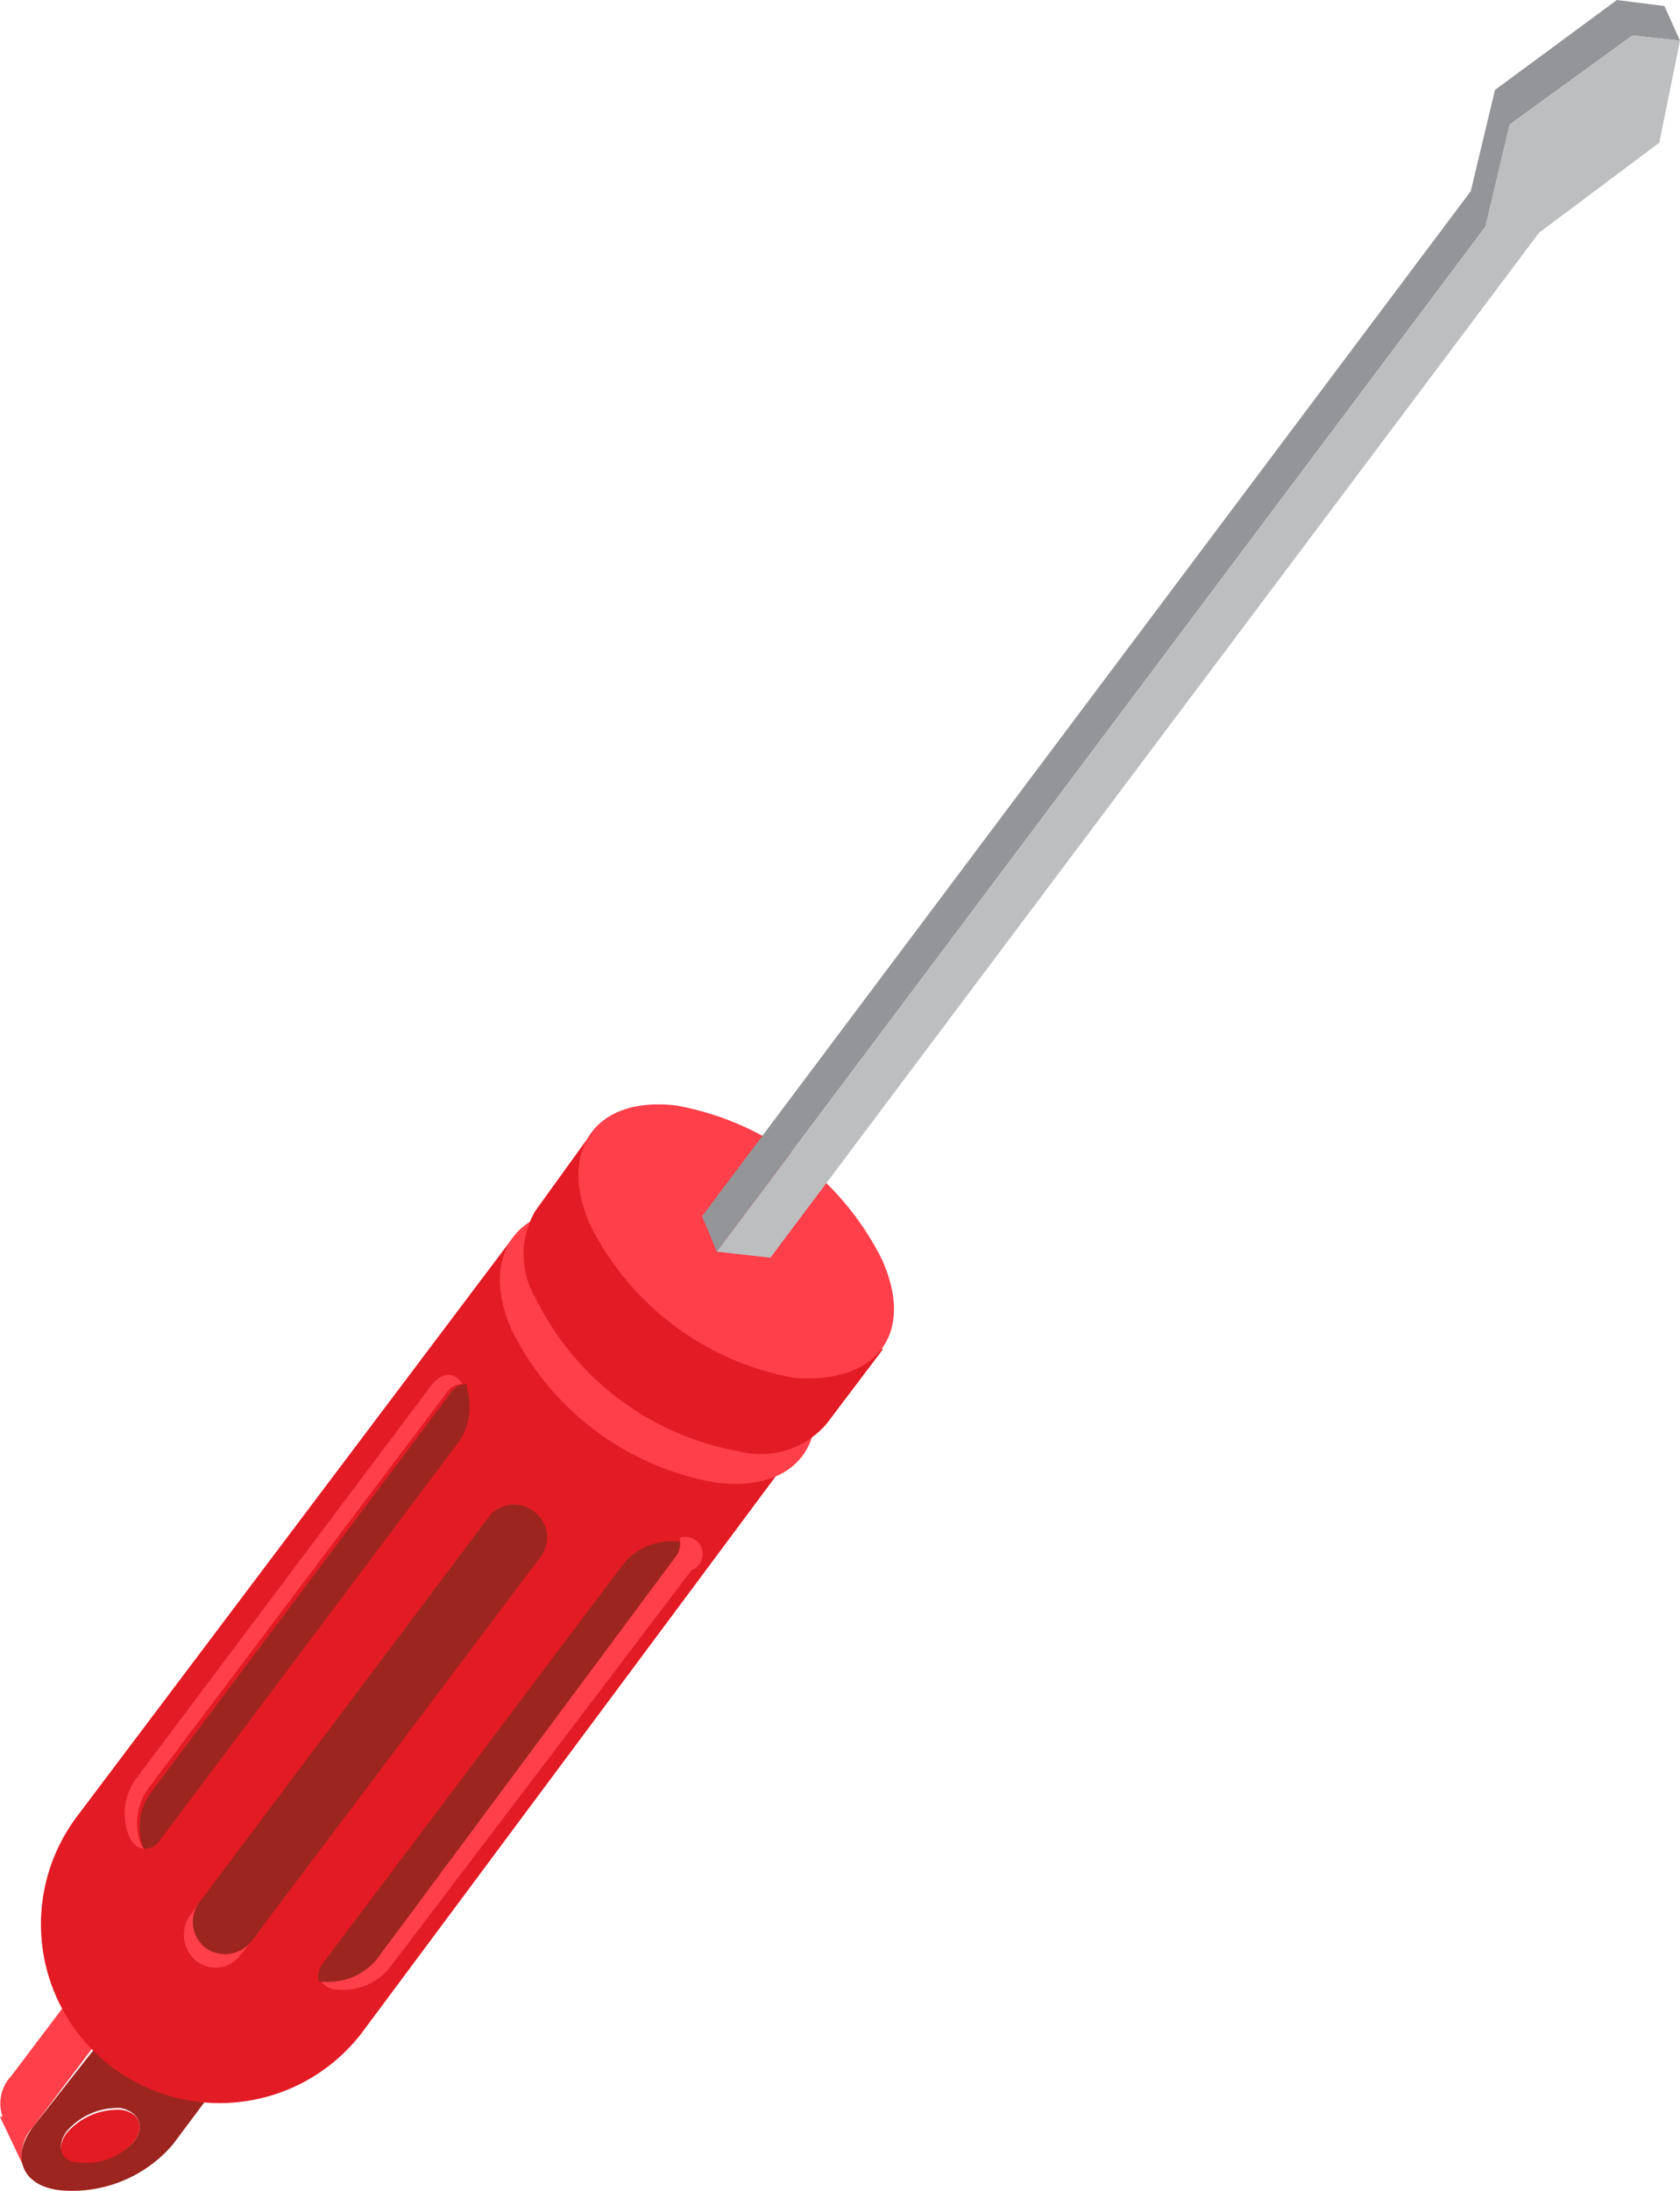
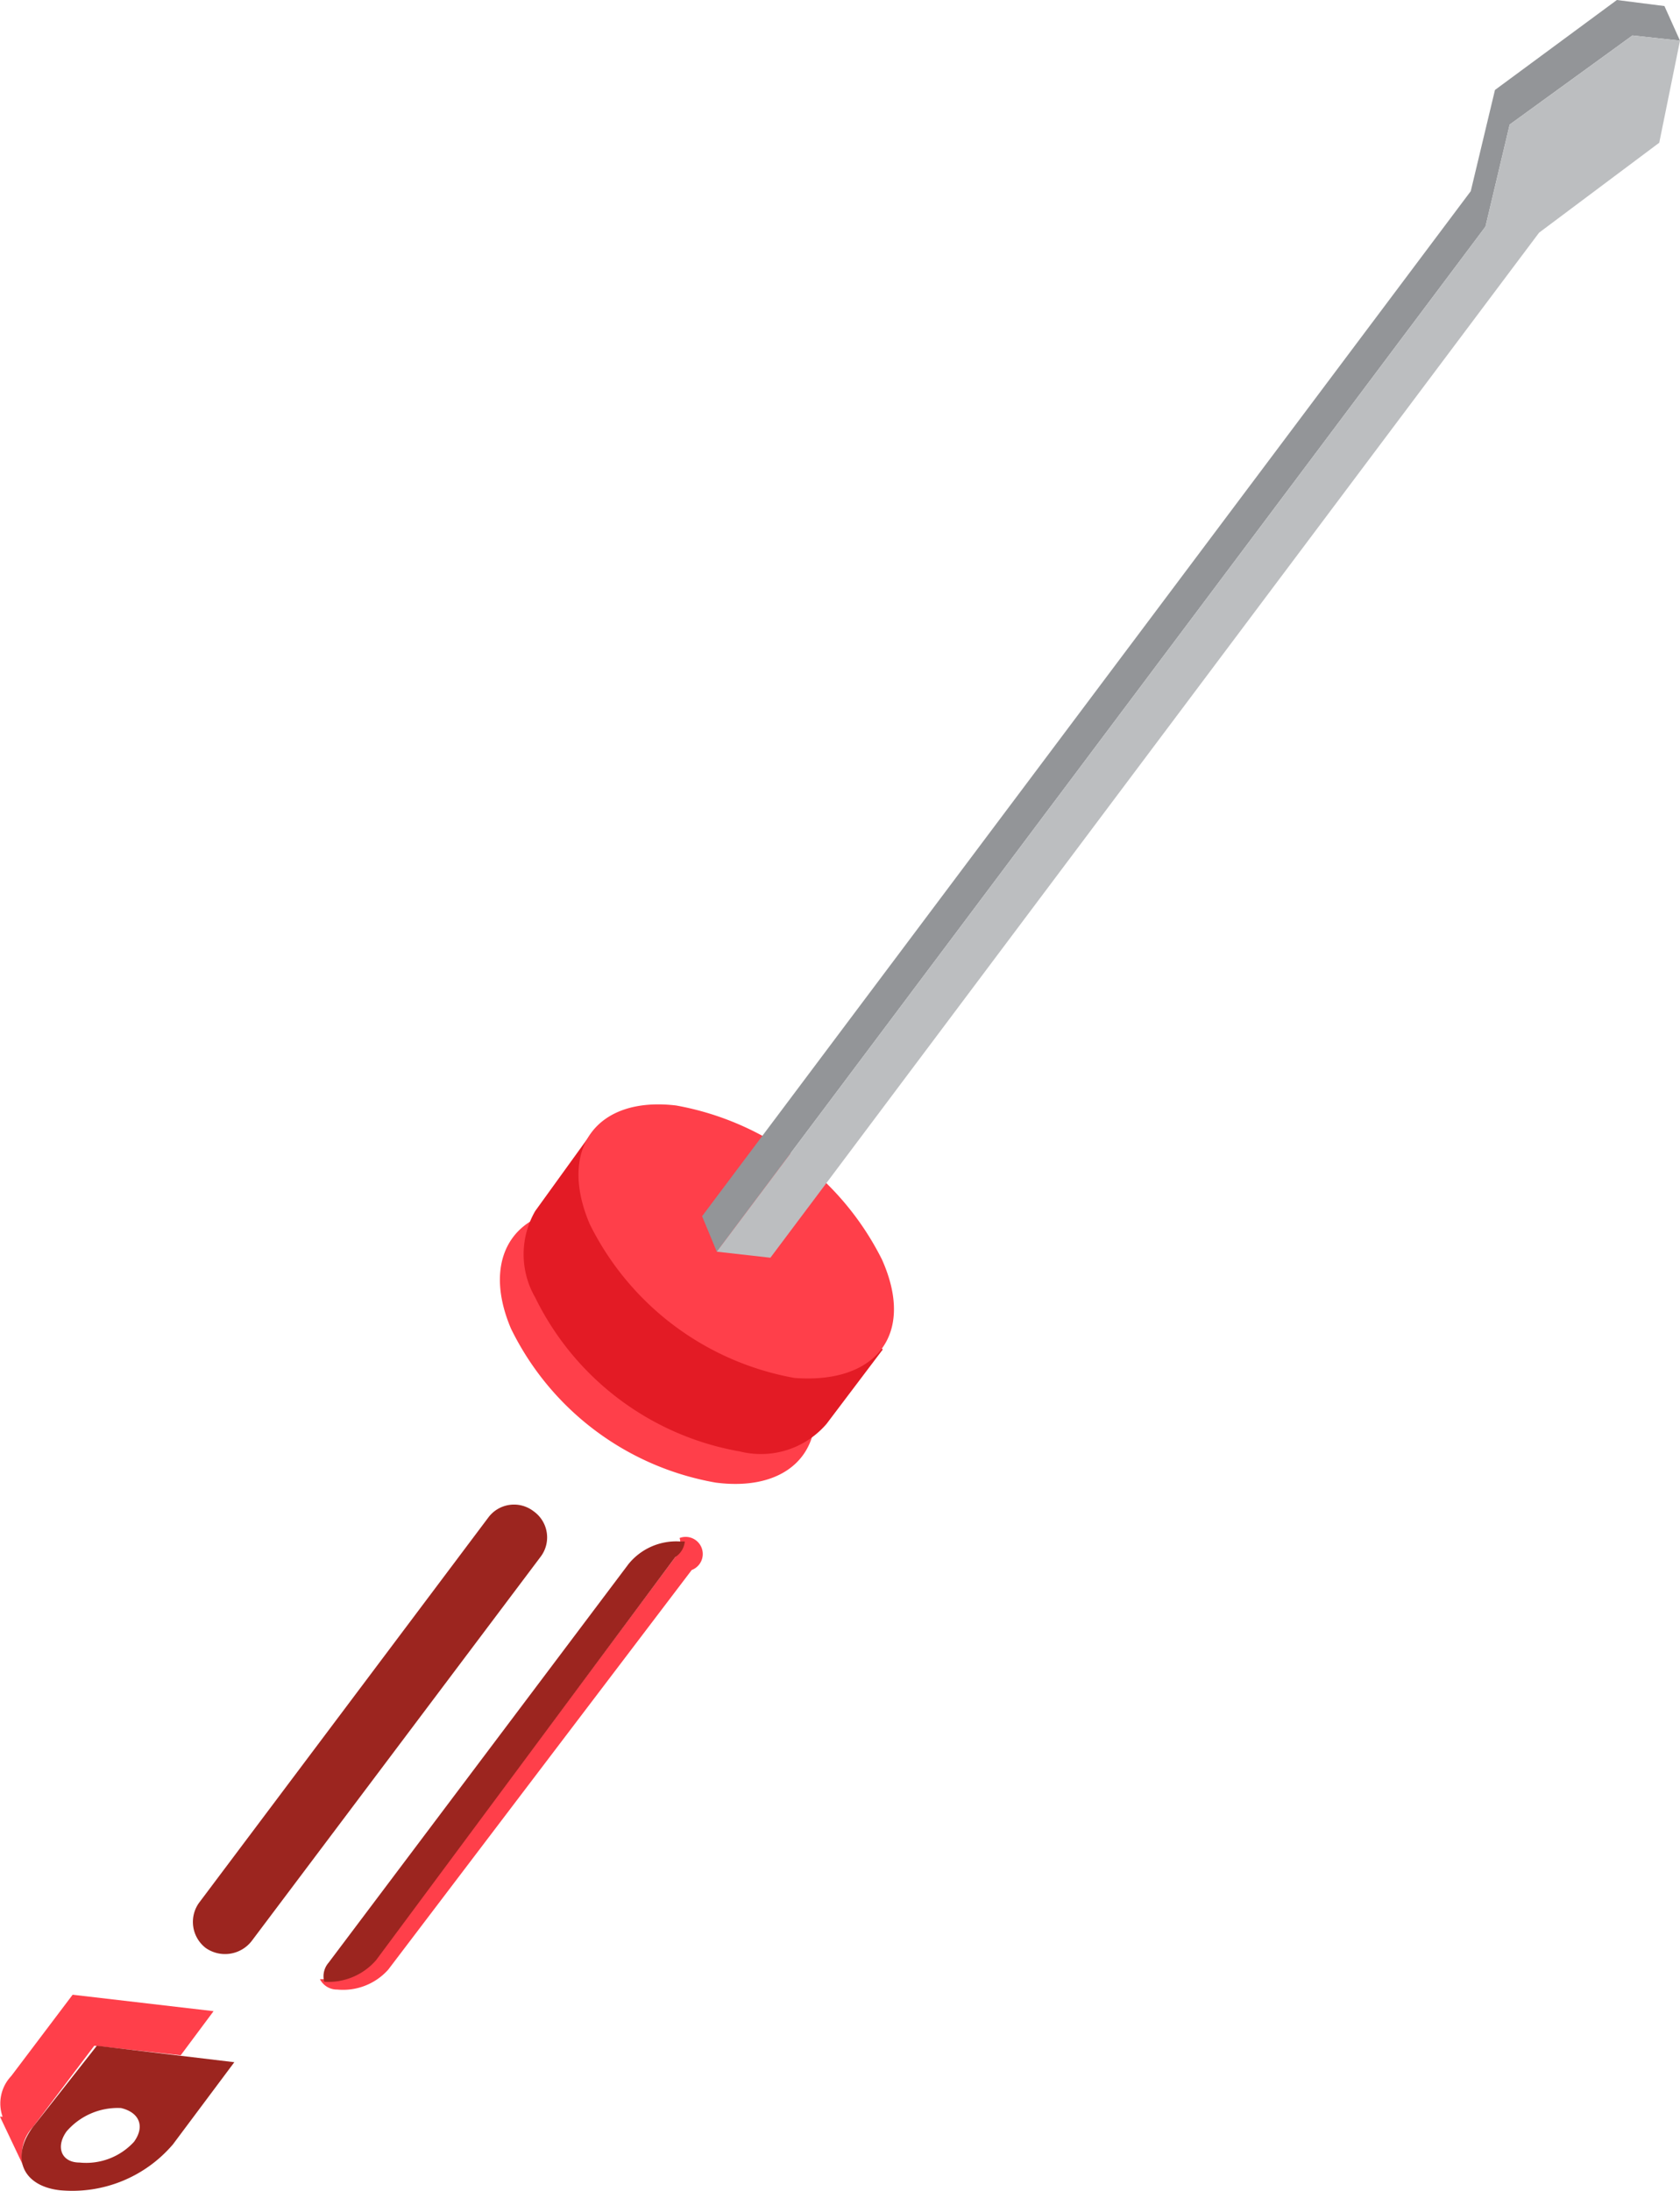
<svg xmlns="http://www.w3.org/2000/svg" viewBox="0 0 19.43 25.33">
  <defs>
    <style>.cls-1{fill:#e31b25;}.cls-2{fill:#ff3f4a;}.cls-3{fill:#9c251f;}.cls-4{fill:#0f0f0f;}.cls-5{fill:#939598;}.cls-6{fill:#bcbec0;}</style>
  </defs>
  <title>tourne-rouge</title>
  <g id="Calque_2" data-name="Calque 2">
    <g id="tourne-rouge">
      <g id="tourne-rouge-2" data-name="tourne-rouge">
-         <path class="cls-1" d="M1.4,24.39a.78.78,0,0,0-.63.27c-.13.18-.06.34.15.36a.75.75,0,0,0,.63-.26C1.68,24.58,1.61,24.42,1.4,24.39Z" />
        <path class="cls-2" d="M.28,25.06a.46.46,0,0,1,.1-.47l.71-.94,1,.11.38-.51L.84,23.06.13,24a.46.46,0,0,0-.1.47H0Z" />
        <path class="cls-3" d="M.38,24.59c-.26.35-.12.68.31.73h0A1.53,1.53,0,0,0,2,24.79l.71-.95-1.59-.19Zm1.17.17A.75.75,0,0,1,.92,25c-.21,0-.28-.18-.15-.36a.78.78,0,0,1,.63-.27C1.61,24.42,1.68,24.58,1.55,24.76Z" />
        <polygon class="cls-4" points="0.28 25.07 0.28 25.08 0.28 25.08 0.28 25.07" />
-         <path class="cls-1" d="M5.93,14.31.89,21a2.07,2.07,0,0,0,.41,2.9l0,0a2.07,2.07,0,0,0,2.9-.42l5-6.72Z" />
        <path class="cls-2" d="M8.28,17.14a3.26,3.26,0,0,1-2.37-1.78c-.37-.87.09-1.48,1-1.37a3.3,3.3,0,0,1,2.38,1.78C9.68,16.64,9.22,17.26,8.28,17.14Z" />
        <path class="cls-1" d="M6.84,13.1,6.19,14a1,1,0,0,0,0,1,3.26,3.26,0,0,0,2.37,1.78,1,1,0,0,0,1-.32l.65-.86Z" />
        <path class="cls-2" d="M9.19,15.93a3.29,3.29,0,0,1-2.37-1.78c-.37-.87.08-1.48,1-1.37a3.32,3.32,0,0,1,2.38,1.78C10.59,15.43,10.13,16,9.19,15.93Z" />
        <polygon class="cls-5" points="17.46 1.44 18.88 0.41 19.43 0.47 19.25 0.07 18.7 0 17.29 1.04 17.01 2.21 8.12 14.06 8.29 14.47 17.18 2.62 17.46 1.44" />
        <polygon class="cls-6" points="17.46 1.44 17.18 2.62 8.29 14.47 8.91 14.54 17.8 2.69 19.19 1.65 19.43 0.47 18.88 0.41 17.46 1.44" />
-         <path class="cls-2" d="M2.91,22.44l-.12.15a.36.36,0,0,1-.52.08h0a.39.39,0,0,1-.07-.53L2.3,22a.38.38,0,0,0,.08.52h0A.39.39,0,0,0,2.91,22.44Z" />
        <path class="cls-3" d="M6.25,18,2.91,22.44a.39.39,0,0,1-.53.08h0A.38.38,0,0,1,2.3,22l3.35-4.46a.37.37,0,0,1,.52-.07h0A.37.37,0,0,1,6.25,18Z" />
        <path class="cls-2" d="M8,18.15,4.49,22.77A.7.7,0,0,1,3.9,23h0a.22.22,0,0,1-.2-.12h.06a.73.73,0,0,0,.6-.25L7.81,18a.24.24,0,0,0,.05-.22A.19.19,0,0,1,8,18.15Z" />
-         <path class="cls-3" d="M7.81,18,4.35,22.66a.73.73,0,0,1-.6.25H3.69a.24.24,0,0,1,.05-.22l3.47-4.61a.71.71,0,0,1,.59-.26h.06A.24.24,0,0,1,7.81,18Z" />
-         <path class="cls-2" d="M1.66,21.37c-.07,0-.13-.06-.17-.15h0a.69.69,0,0,1,.07-.64L5,16c.12-.14.26-.14.35,0a.23.23,0,0,0-.2.12L1.71,20.68a.69.69,0,0,0-.08.64h0Z" />
-         <path class="cls-3" d="M5.32,16.65,1.86,21.26a.21.21,0,0,1-.2.11l0,0h0a.69.69,0,0,1,.08-.64l3.46-4.61a.23.23,0,0,1,.2-.12l0,.05h0A.73.73,0,0,1,5.32,16.65Z" />
+         <path class="cls-3" d="M7.81,18,4.35,22.66a.73.73,0,0,1-.6.25a.24.24,0,0,1,.05-.22l3.47-4.61a.71.71,0,0,1,.59-.26h.06A.24.24,0,0,1,7.81,18Z" />
      </g>
    </g>
  </g>
</svg>